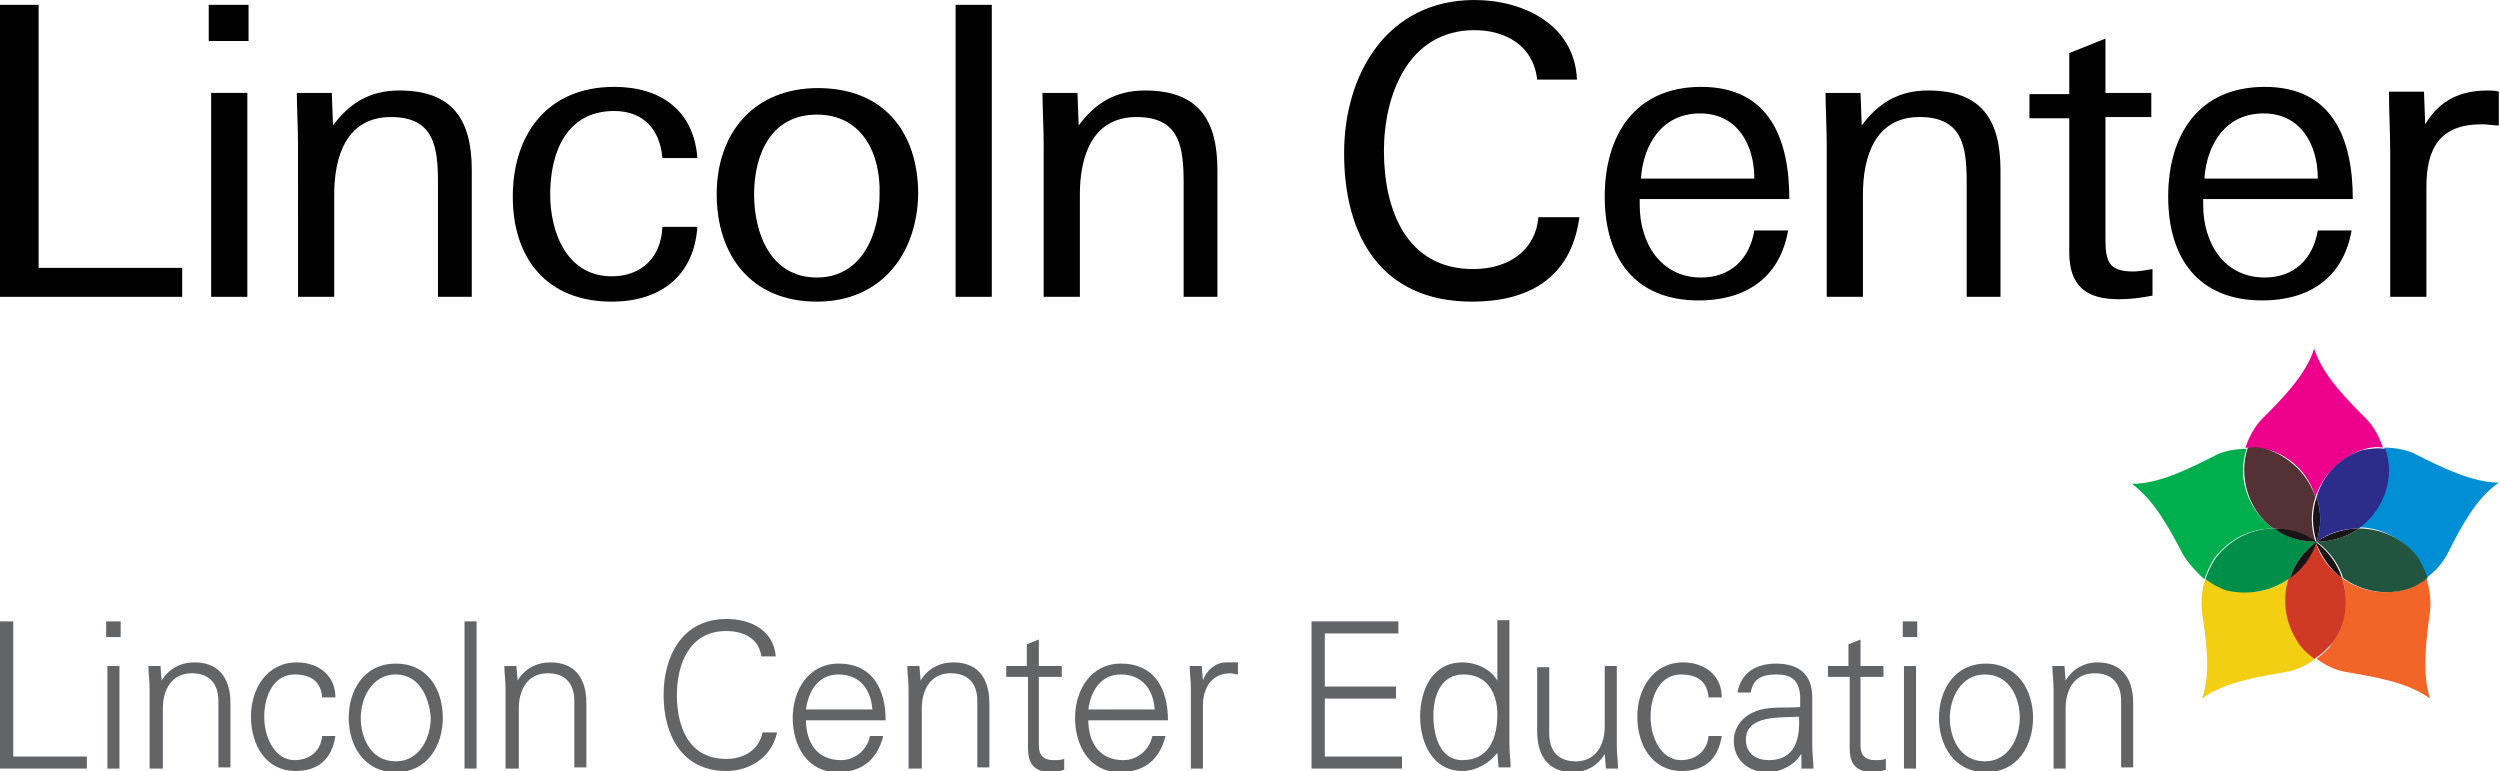
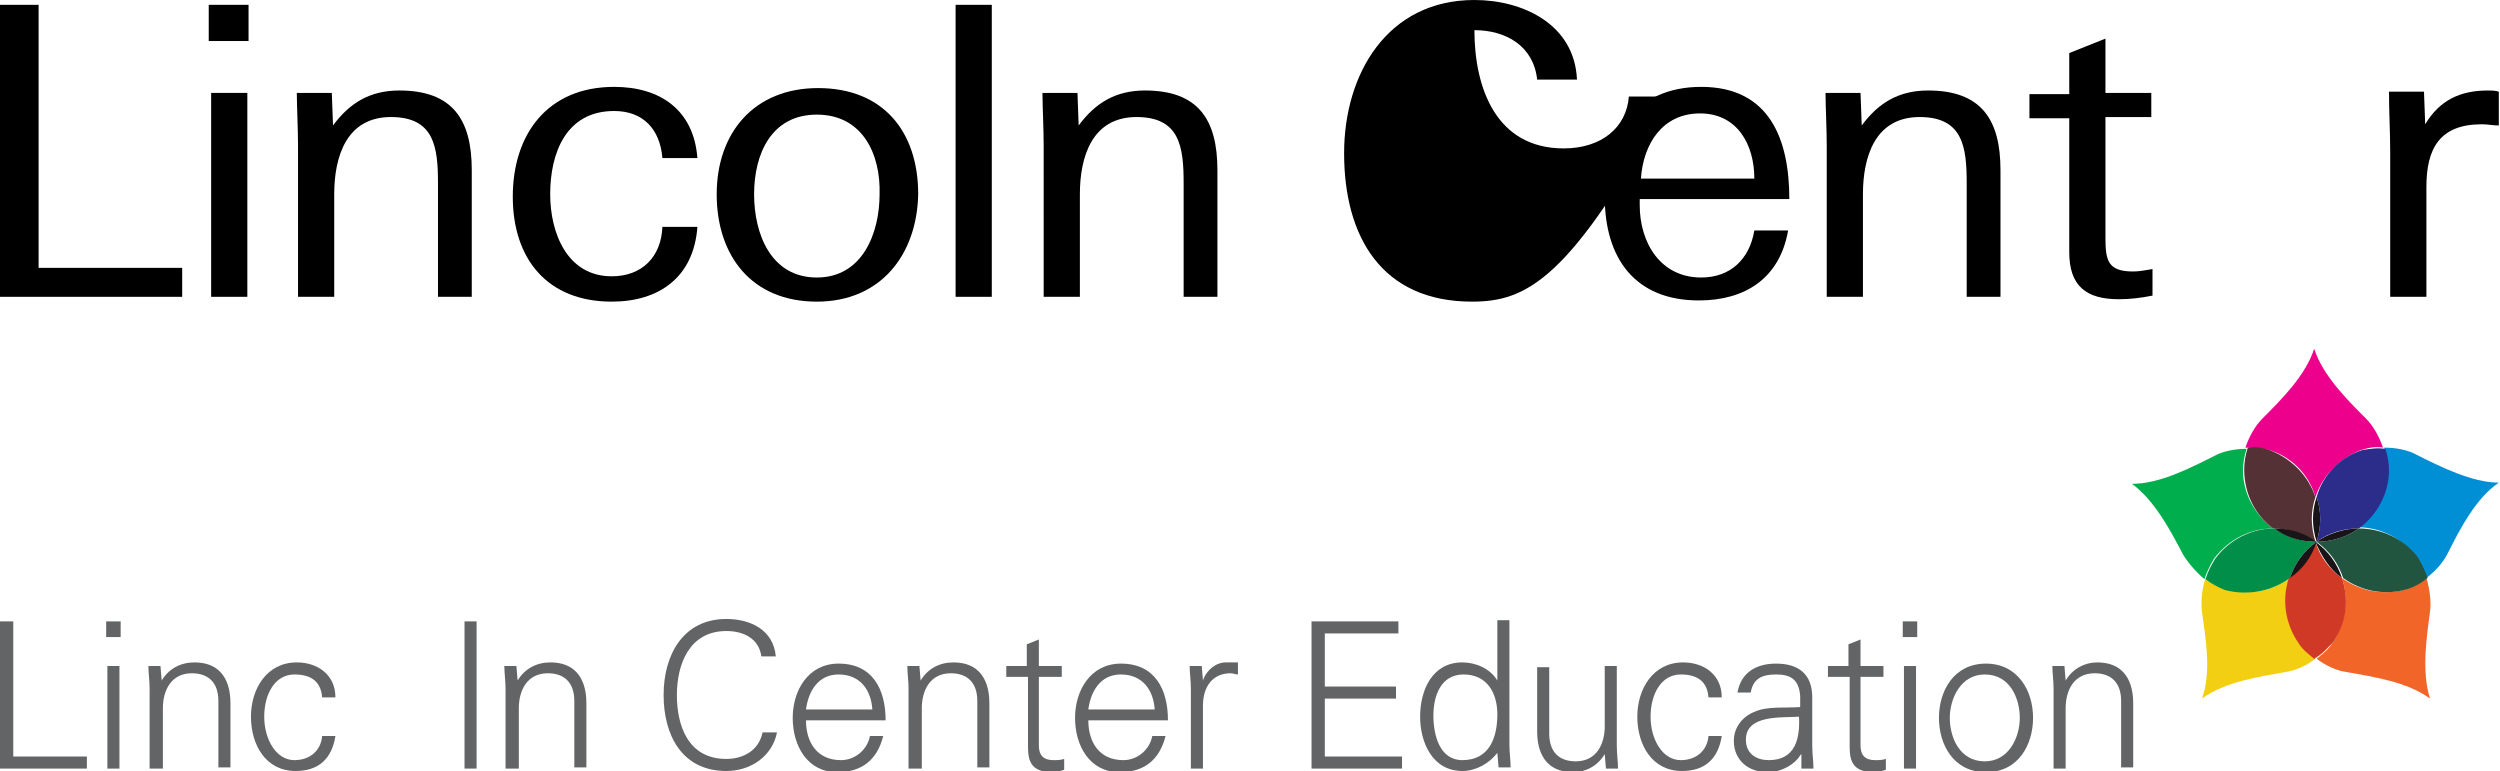
<svg xmlns="http://www.w3.org/2000/svg" version="1.1" id="Layer_1" x="0px" y="0px" viewBox="0 0 207.2 63.9" enable-background="new 0 0 207.2 63.9" xml:space="preserve">
  <g>
    <g>
      <path d="M0,24.6V0.4h3.2v21.8h11.9v2.4H0z" />
      <path d="M17.3,3.4v-3h3.3v3H17.3z M17.5,24.6V7.7h3v16.9H17.5z" />
      <path d="M36.3,24.6v-9.4c0-3-0.3-5.5-3.9-5.5c-3.7,0-4.7,3.3-4.7,6.4v8.5h-3V12.1c0-1.4-0.1-3.4-0.1-4.4h2.9l0.1,2.7    c1.4-1.9,3.1-2.9,5.5-2.9c4.4,0,6,2.4,6,6.6v10.5H36.3z" />
      <path d="M50.7,25c-5.3,0-8.2-3.5-8.2-8.7c0-5.2,2.9-9.1,8.4-9.1c3.8,0,6.6,1.9,6.9,5.9h-2.9c-0.2-2.4-1.6-3.9-4-3.9    c-4,0-5.3,3.5-5.3,6.9c0,3.2,1.4,6.8,5.1,6.8c2.5,0,4.1-1.6,4.2-4.1h2.8l0.1,0C57.5,23,54.6,25,50.7,25z" />
      <path d="M67.7,25c-5.4,0-8.3-3.8-8.3-8.9c0-5.1,3.1-8.8,8.4-8.8c5.4,0,8.3,3.6,8.3,8.8C76,21.1,73,25,67.7,25z M67.7,9.5    c-3.8,0-5.2,3.3-5.2,6.6c0,3.3,1.4,6.9,5.2,6.9c3.8,0,5.2-3.7,5.2-6.9C73,12.8,71.5,9.5,67.7,9.5z" />
      <path d="M79.2,24.6V0.4h3v24.2H79.2z" />
    </g>
    <g>
      <path d="M98.1,24.6v-9.4c0-3-0.3-5.5-3.9-5.5c-3.7,0-4.7,3.3-4.7,6.4v8.5h-3V12.1c0-1.4-0.1-3.4-0.1-4.4h2.9l0.1,2.7    c1.4-1.9,3.1-2.9,5.5-2.9c4.4,0,6,2.4,6,6.6v10.5H98.1z" />
    </g>
    <g>
-       <path d="M122,25c-7.5,0-10.6-5.4-10.6-12.3c0-6.6,3.6-12.7,10.8-12.7c4,0,8.3,2,8.5,6.6h-3.3c-0.3-2.8-2.6-4.1-5.2-4.1    c-5.5,0-7.5,5.4-7.5,10c0,4.8,1.8,9.8,7.4,9.8c3.1,0,5.2-1.7,5.4-4.3h3.4C130.2,23.2,126.5,25,122,25z" />
+       <path d="M122,25c-7.5,0-10.6-5.4-10.6-12.3c0-6.6,3.6-12.7,10.8-12.7c4,0,8.3,2,8.5,6.6h-3.3c-0.3-2.8-2.6-4.1-5.2-4.1    c0,4.8,1.8,9.8,7.4,9.8c3.1,0,5.2-1.7,5.4-4.3h3.4C130.2,23.2,126.5,25,122,25z" />
    </g>
    <g>
      <path d="M135.9,16.7v0.3c0,3.1,1.7,6,5.1,6c2.4,0,4-1.5,4.4-3.9h2.8c-0.7,4-3.6,5.8-7.4,5.8c-5.3,0-7.8-3.5-7.8-8.6    c0-5.1,2.5-9.1,8-9.1c5.7,0,7.3,4.4,7.3,9.3H135.9z M140.9,9.4c-3.1,0-4.7,2.5-4.9,5.4h9.4C145.4,12,144,9.4,140.9,9.4z" />
      <path d="M163,24.6v-9.4c0-3-0.3-5.5-3.9-5.5c-3.7,0-4.7,3.3-4.7,6.4v8.5h-3V12.1c0-1.4-0.1-3.4-0.1-4.4h2.9l0.1,2.7    c1.4-1.9,3.1-2.9,5.5-2.9c4.4,0,6,2.4,6,6.6v10.5H163z" />
      <path d="M175.6,24.8c-2.7,0-4.1-1.1-4.1-3.9V9.8h-3.3v-2h3.3V4.4l3-1.2v4.5h3.8v2h-3.8v10c0,1.9,0.2,2.8,2.3,2.8    c0.5,0,1-0.1,1.6-0.2v2.2C177.4,24.7,176.5,24.8,175.6,24.8z" />
-       <path d="M182.6,16.7v0.3c0,3.1,1.7,6,5.1,6c2.4,0,4-1.5,4.4-3.9h2.8c-0.7,4-3.6,5.8-7.4,5.8c-5.3,0-7.8-3.5-7.8-8.6    c0-5.1,2.5-9.1,8-9.1c5.7,0,7.3,4.4,7.3,9.3H182.6z M187.6,9.4c-3.1,0-4.7,2.5-4.9,5.4h9.4C192.1,12,190.7,9.4,187.6,9.4z" />
    </g>
    <g>
      <path d="M205.7,10.3c-3.5,0-4.6,2-4.6,5.2v9.1h-3v-12c0-1.6-0.1-3.3-0.1-5h2.9l0.1,2.7c1.2-2,2.9-2.8,5.2-2.8c0.3,0,0.6,0,0.9,0.1    v2.8C206.6,10.4,206.2,10.3,205.7,10.3z" />
    </g>
  </g>
  <g>
    <g>
      <path fill="#EC008C" d="M188.1,37.3c1.9,0.6,3.3,2.1,3.8,3.9c0.6-1.8,2-3.2,3.8-3.9c0.6-0.2,1.2-0.3,1.8-0.2    c-0.3-0.9-0.8-1.8-1.4-2.4c-1.6-1.6-3.6-3.6-4.3-5.8c-0.7,2.2-2.7,4.2-4.3,5.8c-0.6,0.6-1.1,1.5-1.4,2.4    C186.9,37.1,187.6,37.2,188.1,37.3z" />
      <path fill="#00AE4D" d="M188.4,43.8c-1.5-1.1-2.5-2.9-2.5-4.8c0-0.6,0.1-1.2,0.3-1.8c-1,0-2,0.2-2.7,0.6c-2,1-4.5,2.3-6.8,2.3    c1.9,1.4,3.2,3.9,4.2,5.8c0.4,0.7,1.1,1.5,1.8,2.1c0.2-0.6,0.5-1.2,0.8-1.7C184.8,44.6,186.6,43.8,188.4,43.8z" />
      <path fill="#533134" d="M188.4,43.8c1.2,0,2.5,0.4,3.5,1.1l0,0c-0.4-1.3-0.4-2.5,0-3.7c-0.6-1.8-2-3.2-3.8-3.9    c-0.6-0.2-1.2-0.3-1.8-0.2c-0.2,0.6-0.3,1.2-0.3,1.8C186,40.9,186.9,42.7,188.4,43.8z" />
      <path fill="#F2CF13" d="M190.6,53.3c-1.2-1.6-1.4-3.6-0.8-5.4c-1.5,1.1-3.5,1.5-5.4,0.9c-0.6-0.2-1.1-0.5-1.6-0.9    c-0.3,0.9-0.4,1.9-0.3,2.8c0.3,2.2,0.8,5,0,7.2c1.9-1.4,4.7-1.8,6.9-2.2c0.8-0.1,1.7-0.5,2.5-1.1C191.4,54.2,191,53.7,190.6,53.3z    " />
      <path fill="#008E49" d="M189.8,47.9c0.4-1.2,1.1-2.2,2.2-3l0,0l0,0c-1.3,0-2.5-0.4-3.5-1.1c-1.9,0-3.7,0.9-4.9,2.5    c-0.3,0.5-0.6,1-0.8,1.7c0.5,0.4,1.1,0.7,1.6,0.9C186.3,49.4,188.3,49,189.8,47.9z" />
      <path fill="#F26529" d="M194.1,47.9c0.6,1.8,0.3,3.8-0.8,5.4c-0.3,0.5-0.8,0.9-1.3,1.3c0.8,0.6,1.7,1,2.5,1.1    c2.2,0.4,5,0.8,6.9,2.2c-0.7-2.2-0.3-5,0-7.2c0.1-0.8,0-1.8-0.3-2.8c-0.5,0.4-1.1,0.7-1.6,0.9C197.6,49.4,195.6,49,194.1,47.9z" />
      <path fill="#008FD5" d="M200.3,37.7c-0.7-0.4-1.7-0.6-2.7-0.6c0.2,0.6,0.3,1.2,0.3,1.8c0,2-1,3.8-2.5,4.8c1.9,0,3.7,0.9,4.9,2.5    c0.3,0.5,0.6,1,0.8,1.7c0.8-0.6,1.4-1.3,1.8-2.1c1-2,2.3-4.5,4.2-5.8C204.9,40,202.3,38.7,200.3,37.7z" />
      <path fill="#2C2D8B" d="M195.8,37.3c-1.9,0.6-3.3,2.1-3.8,3.9c0.4,1.2,0.4,2.4,0,3.7c0,0,0,0,0,0c1.1-0.8,2.3-1.1,3.5-1.1    c1.5-1.1,2.5-2.9,2.5-4.8c0-0.6-0.1-1.2-0.3-1.8C197,37.1,196.4,37.2,195.8,37.3z" />
      <path fill="#22553F" d="M195.5,43.8c-1,0.7-2.2,1.1-3.5,1.1c0,0,0,0,0,0c1.1,0.8,1.8,1.8,2.2,3c1.5,1.1,3.5,1.5,5.4,0.9    c0.6-0.2,1.1-0.5,1.6-0.9c-0.2-0.6-0.5-1.2-0.8-1.7C199.2,44.6,197.3,43.8,195.5,43.8z" />
      <path fill="#D03925" d="M193.3,53.3c1.2-1.6,1.4-3.6,0.8-5.4c-1-0.7-1.8-1.7-2.2-3l0,0c-0.4,1.3-1.2,2.3-2.2,3    c-0.6,1.8-0.3,3.8,0.8,5.4c0.3,0.5,0.8,0.9,1.3,1.3C192.5,54.2,192.9,53.7,193.3,53.3z" />
      <path fill="#181418" d="M192,44.9c-1.1-0.8-2.3-1.1-3.5-1.1C189.4,44.5,190.6,44.9,192,44.9z" />
      <path fill="#181418" d="M189.8,47.9c1-0.7,1.8-1.7,2.2-3C190.9,45.7,190.2,46.7,189.8,47.9z" />
      <path fill="#181418" d="M192,44.9c0.4-1.3,0.4-2.5,0-3.7C191.6,42.4,191.6,43.6,192,44.9L192,44.9L192,44.9z" />
      <path fill="#181418" d="M195.5,43.8c-1.2,0-2.5,0.4-3.5,1.1C193.3,44.9,194.5,44.5,195.5,43.8z" />
      <path fill="#181418" d="M194.1,47.9c-0.4-1.2-1.1-2.2-2.2-3C192.4,46.1,193.1,47.2,194.1,47.9z" />
    </g>
    <g>
      <path fill="#636466" d="M0,63.7V51.5h1.1v11.2h6.1v1H0z" />
      <path fill="#636466" d="M10,52.8H8.8v-1.3H10V52.8z M9.9,55.2v8.5h-1v-8.5H9.9z" />
      <path fill="#636466" d="M13.4,63.7h-1v-6.6c0-0.7-0.1-1.3-0.1-1.9h1l0.1,1.2l0,0c0.6-1,1.6-1.5,2.7-1.5c2.8,0,3,2.4,3,3.4v5.3h-1    v-5.5c0-1.5-0.8-2.3-2.2-2.3c-1.7,0-2.4,1.4-2.4,2.9V63.7z" />
      <path fill="#636466" d="M26.7,57.8c-0.1-1.3-0.9-1.9-2.3-1.9c-1.6,0-2.5,1.6-2.5,3.5c0,1.9,1,3.6,2.5,3.6c1.3,0,2.2-0.8,2.3-2h1.1    c-0.3,1.9-1.4,2.9-3.3,2.9c-2.5,0-3.7-2.2-3.7-4.5c0-2.3,1.3-4.5,3.8-4.5c1.7,0,3.2,1,3.2,2.9H26.7z" />
-       <path fill="#636466" d="M36.7,59.5c0,2.2-1.2,4.5-3.9,4.5c-2.7,0-3.9-2.3-3.9-4.5c0-2.2,1.2-4.5,3.9-4.5    C35.5,55,36.7,57.2,36.7,59.5z M32.8,55.9c-2,0-2.9,2-2.9,3.6c0,1.6,0.8,3.6,2.9,3.6c2,0,2.9-2,2.9-3.6    C35.6,57.9,34.8,55.9,32.8,55.9z" />
      <path fill="#636466" d="M39.5,63.7h-1V51.5h1V63.7z" />
      <path fill="#636466" d="M42.9,63.7h-1v-6.6c0-0.7-0.1-1.3-0.1-1.9h1l0.1,1.2l0,0c0.6-1,1.6-1.5,2.7-1.5c2.8,0,3,2.4,3,3.4v5.3h-1    v-5.5c0-1.5-0.8-2.3-2.2-2.3c-1.7,0-2.4,1.4-2.4,2.9V63.7z" />
      <path fill="#636466" d="M63.1,54.4c-0.2-1.5-1.5-2.1-2.9-2.1c-3.1,0-4.1,2.8-4.1,5.3c0,2.5,0.9,5.3,4.1,5.3c1.4,0,2.7-0.7,3-2.2    h1.2c-0.4,2-2.2,3.2-4.2,3.2c-3.7,0-5.2-3-5.2-6.3c0-3.3,1.6-6.3,5.2-6.3c2,0,3.9,0.9,4.1,3.1H63.1z" />
      <path fill="#636466" d="M66.8,59.7c0,1.8,0.9,3.3,2.9,3.3c1.2,0,2.2-0.9,2.4-2h1.1c-0.5,2-1.8,3-3.8,3c-2.5,0-3.7-2.2-3.7-4.5    c0-2.3,1.3-4.5,3.8-4.5c2.8,0,3.9,2.1,3.9,4.7H66.8z M72.3,58.8c-0.1-1.6-1-2.9-2.8-2.9c-1.7,0-2.5,1.4-2.7,2.9H72.3z" />
      <path fill="#636466" d="M76.3,63.7h-1v-6.6c0-0.7-0.1-1.3-0.1-1.9h1l0.1,1.2l0,0c0.6-1,1.6-1.5,2.7-1.5c2.8,0,3,2.4,3,3.4v5.3h-1    v-5.5c0-1.5-0.8-2.3-2.2-2.3c-1.7,0-2.4,1.4-2.4,2.9V63.7z" />
      <path fill="#636466" d="M85.1,56.1h-1.7v-0.9h1.7v-1.8l1-0.4v2.2H88v0.9h-1.9v5.7c0,0.8,0.4,1.2,1.2,1.2c0.3,0,0.6,0,0.9-0.1v0.9    c-0.3,0.1-0.7,0.2-1,0.2c-2.1,0-2-1.4-2-2.5V56.1z" />
      <path fill="#636466" d="M90.2,59.7c0,1.8,0.9,3.3,2.9,3.3c1.2,0,2.2-0.9,2.4-2h1.1c-0.5,2-1.8,3-3.8,3c-2.5,0-3.7-2.2-3.7-4.5    c0-2.3,1.3-4.5,3.8-4.5c2.8,0,3.9,2.1,3.9,4.7H90.2z M95.7,58.8c-0.1-1.6-1-2.9-2.8-2.9c-1.7,0-2.5,1.4-2.7,2.9H95.7z" />
      <path fill="#636466" d="M99.7,63.7h-1v-6.6c0-0.7-0.1-1.3-0.1-1.9h1l0.1,1.2h0c0.3-0.9,1.1-1.5,1.9-1.5c0.3,0,0.7,0,1,0v1    c-0.2,0-0.4-0.1-0.6-0.1c-1.5,0-2.3,1.1-2.3,2.7V63.7z" />
      <path fill="#636466" d="M108.7,63.7V51.5h7.2v1h-6.1v4.4h5.9v1h-5.9v4.8h6.4v1H108.7z" />
      <path fill="#636466" d="M124.1,62.4L124.1,62.4c-0.7,0.9-1.8,1.5-2.9,1.5c-2.5,0-3.5-2.4-3.5-4.5c0-2.2,1-4.5,3.5-4.5    c1.1,0,2.3,0.5,2.9,1.5l0,0v-5h1v10.3c0,0.7,0.1,1.3,0.1,1.9h-1L124.1,62.4z M121.3,55.9c-1.9,0-2.5,1.8-2.5,3.4    c0,1.6,0.5,3.7,2.4,3.7c2.2,0,2.9-1.8,2.9-3.8C124.1,57.5,123.3,55.9,121.3,55.9z" />
      <path fill="#636466" d="M133,55.2h1v6.6c0,0.7,0.1,1.3,0.1,1.9h-1l-0.1-1.2l0,0c-0.6,1-1.6,1.5-2.6,1.5c-2.8,0-3-2.4-3-3.4v-5.3h1    v5.5c0,1.5,0.8,2.3,2.2,2.3c1.7,0,2.4-1.4,2.4-2.9V55.2z" />
      <path fill="#636466" d="M141.6,57.8c-0.1-1.3-0.9-1.9-2.3-1.9c-1.6,0-2.5,1.6-2.5,3.5c0,1.9,1,3.6,2.5,3.6c1.3,0,2.2-0.8,2.3-2    h1.1c-0.3,1.9-1.4,2.9-3.3,2.9c-2.5,0-3.7-2.2-3.7-4.5c0-2.3,1.3-4.5,3.8-4.5c1.7,0,3.2,1,3.2,2.9H141.6z" />
      <path fill="#636466" d="M149.2,57.7c-0.1-1.4-0.8-1.8-2-1.8c-1.1,0-1.9,0.3-2.1,1.5H144c0.3-1.7,1.6-2.4,3.2-2.4    c1.9,0,3,0.9,3,2.8v4c0,0.7,0.1,1.3,0.1,1.9h-1l0-1.2h0l-0.1,0.1c-0.4,0.7-1.5,1.4-2.7,1.4c-1.6,0-2.8-1-2.8-2.6    c0-1.1,0.7-2,1.7-2.4c1.1-0.5,2.6-0.3,3.8-0.4V57.7z M146.6,63c2.2,0,2.6-1.8,2.5-3.6c-1.4,0.1-4.4-0.2-4.4,1.9    C144.7,62.5,145.6,63,146.6,63z" />
      <path fill="#636466" d="M153.2,56.1h-1.7v-0.9h1.7v-1.8l1-0.4v2.2h1.9v0.9h-1.9v5.7c0,0.8,0.4,1.2,1.2,1.2c0.3,0,0.6,0,0.9-0.1    v0.9c-0.3,0.1-0.7,0.2-1,0.2c-2.1,0-2-1.4-2-2.5V56.1z" />
      <path fill="#636466" d="M158.9,52.8h-1.2v-1.3h1.2V52.8z M158.8,55.2v8.5h-1v-8.5H158.8z" />
      <path fill="#636466" d="M168.5,59.5c0,2.2-1.2,4.5-3.9,4.5c-2.7,0-3.9-2.3-3.9-4.5c0-2.2,1.2-4.5,3.9-4.5    C167.2,55,168.5,57.2,168.5,59.5z M164.5,55.9c-2,0-2.9,2-2.9,3.6c0,1.6,0.8,3.6,2.9,3.6c2,0,2.9-2,2.9-3.6    C167.4,57.9,166.6,55.9,164.5,55.9z" />
      <path fill="#636466" d="M171.2,63.7h-1v-6.6c0-0.7-0.1-1.3-0.1-1.9h1l0.1,1.2l0,0c0.6-1,1.6-1.5,2.6-1.5c2.8,0,3,2.4,3,3.4v5.3h-1    v-5.5c0-1.5-0.8-2.3-2.2-2.3c-1.7,0-2.4,1.4-2.4,2.9V63.7z" />
    </g>
  </g>
</svg>